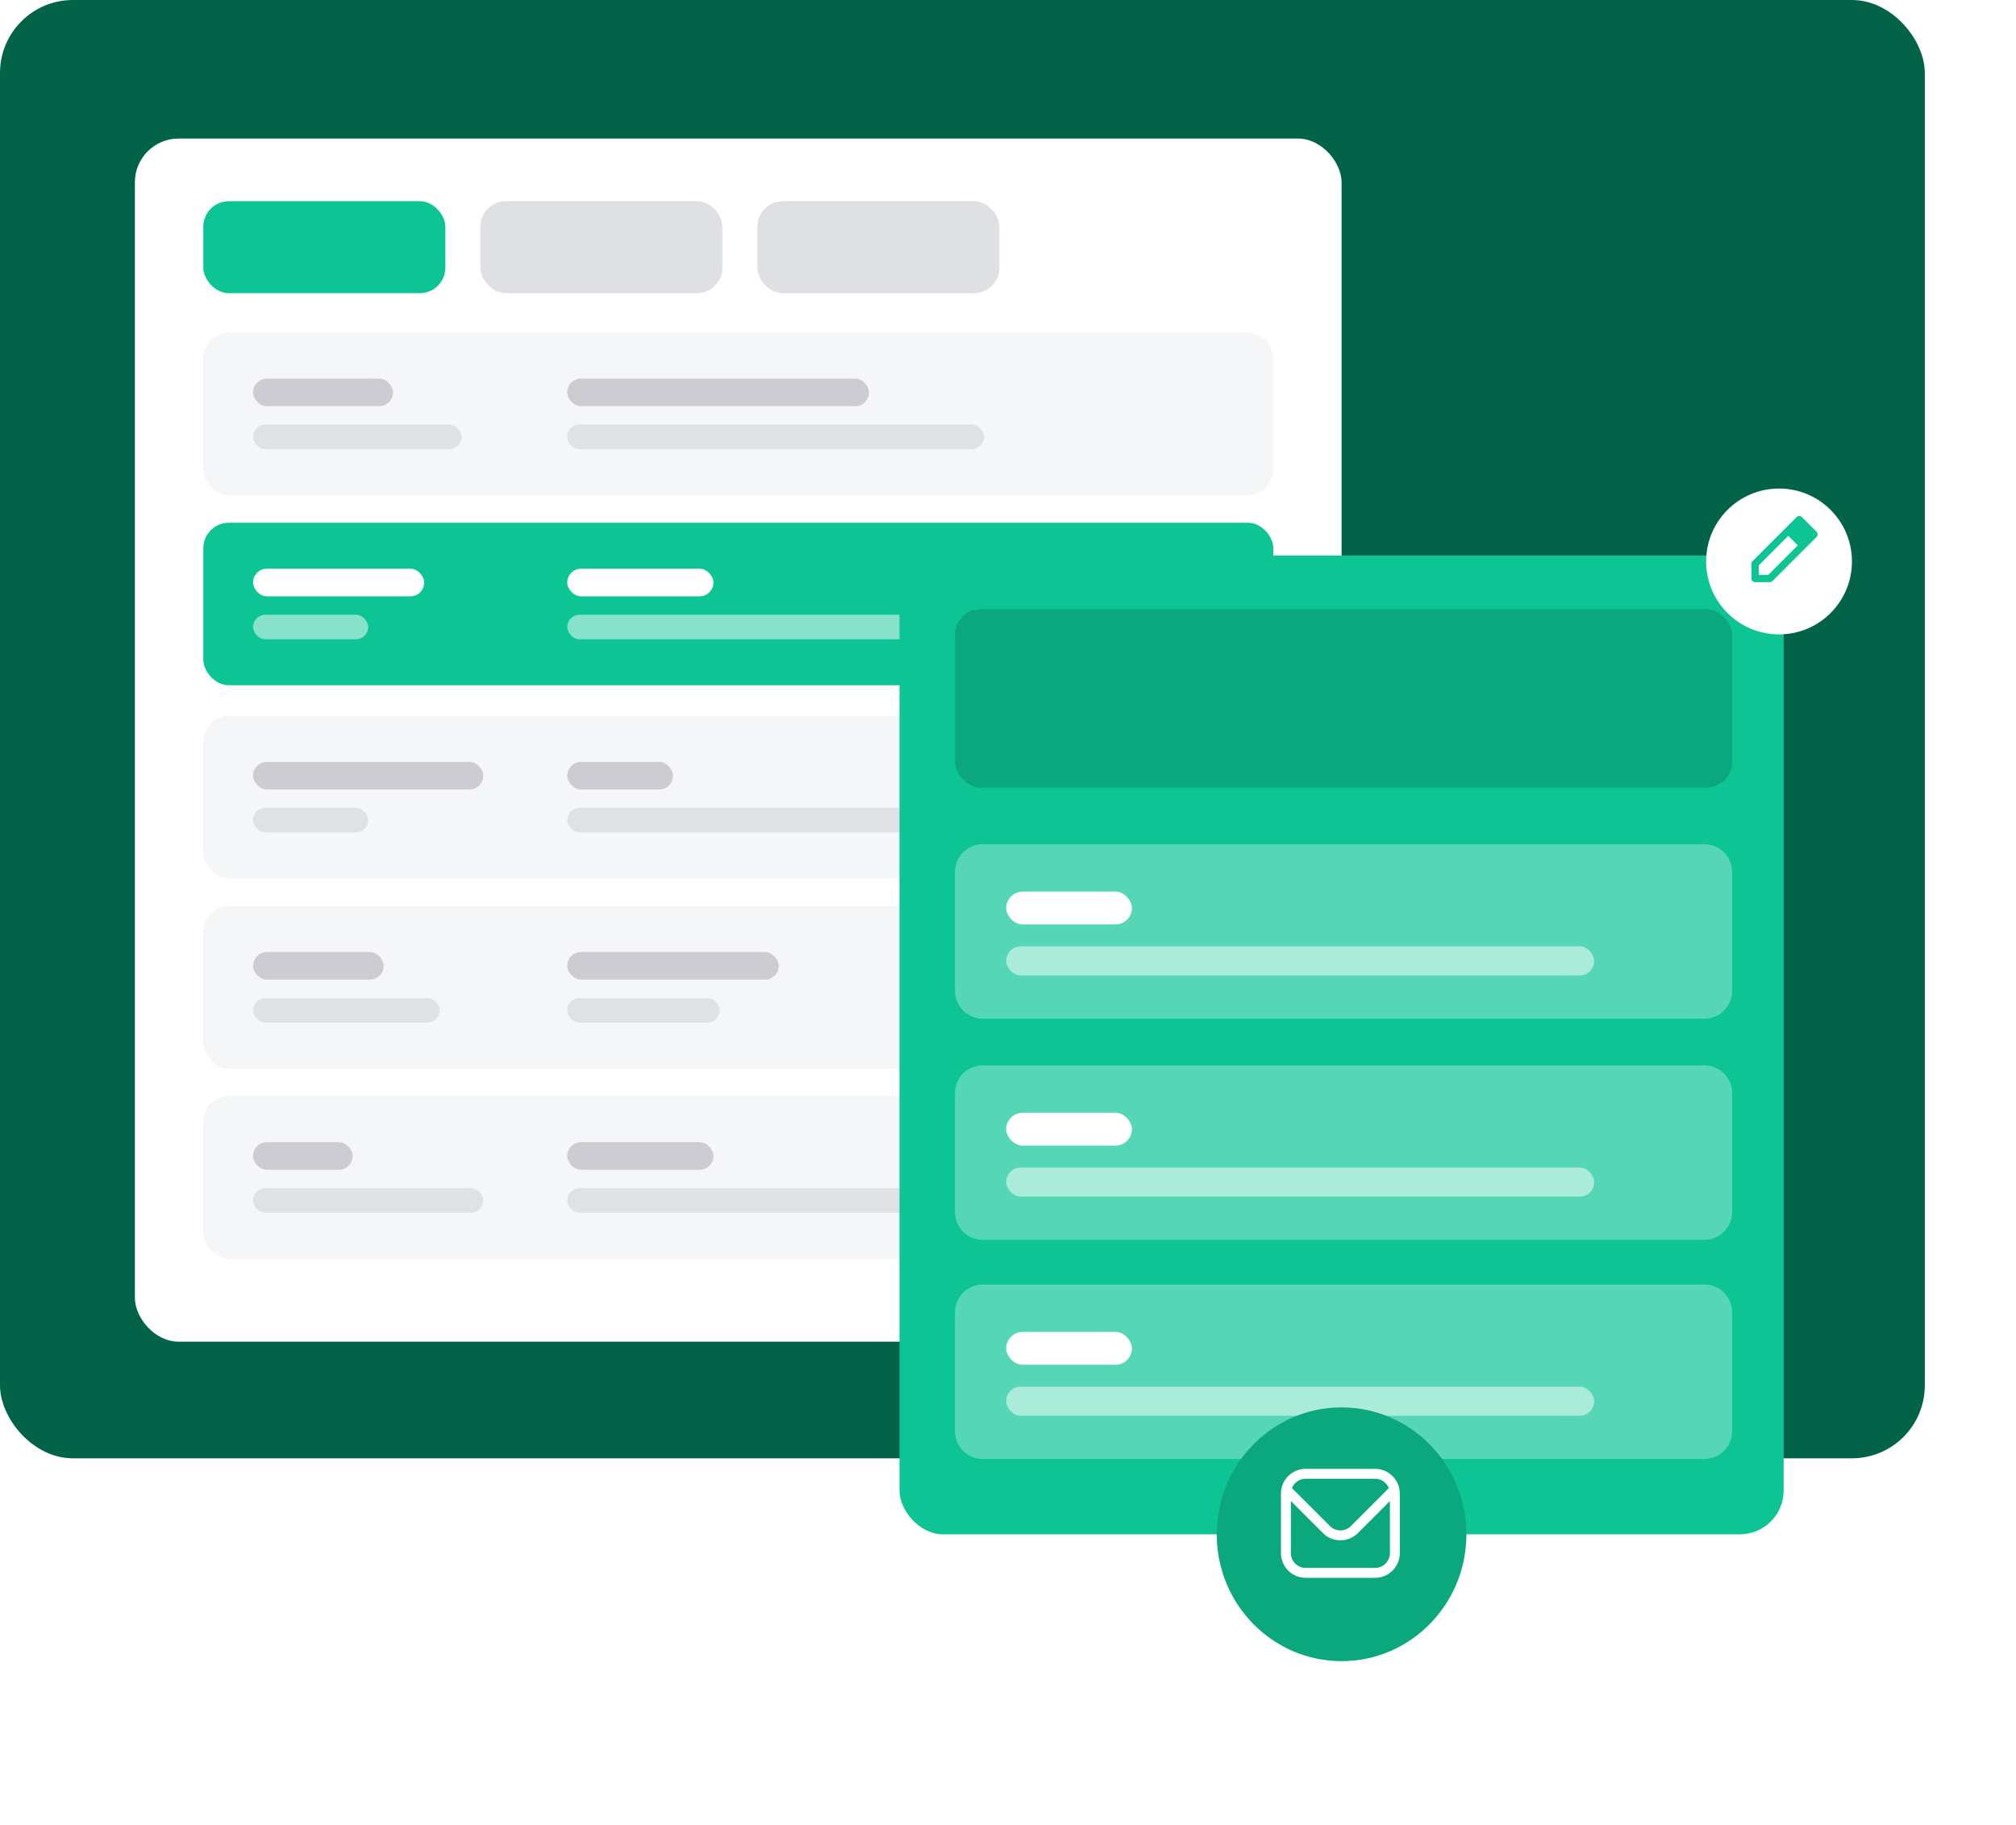
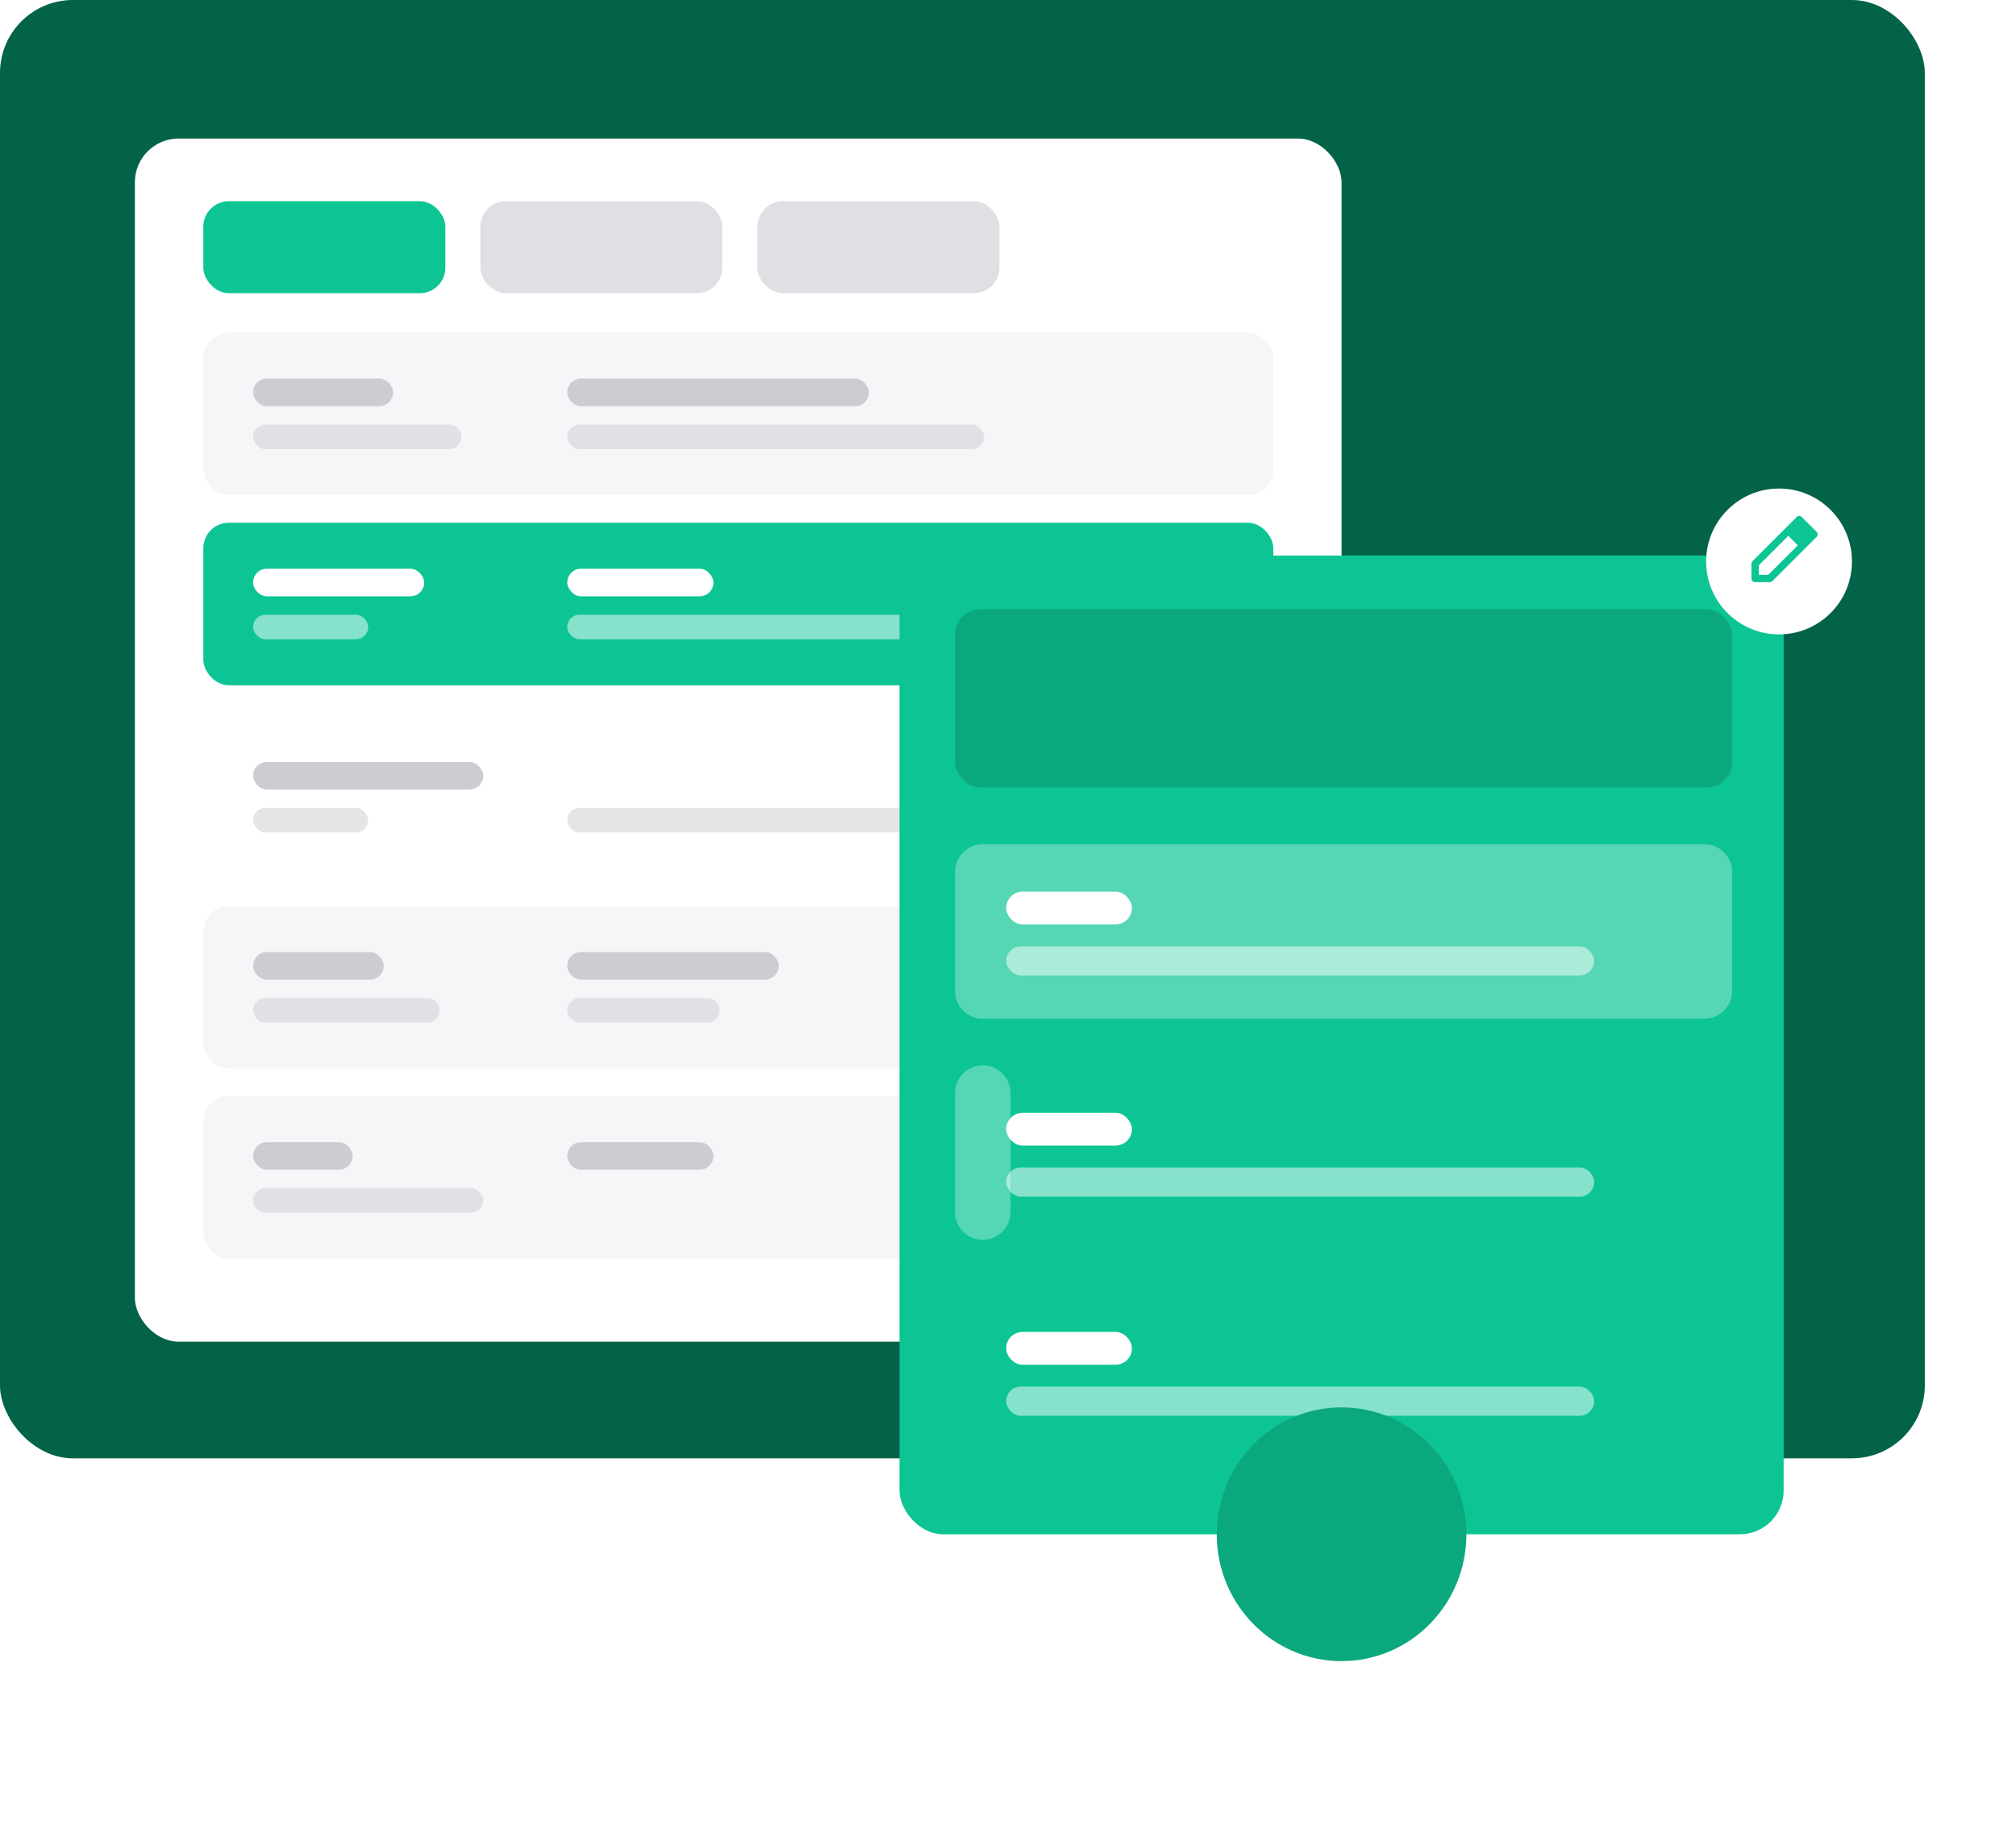
<svg xmlns="http://www.w3.org/2000/svg" width="553" height="500.634" viewBox="0 0 553 500.634">
  <defs>
    <filter id="Rectangle_959" x="14.5" y="15.5" width="376" height="375" filterUnits="userSpaceOnUse">
      <feOffset dy="3" input="SourceAlpha" />
      <feGaussianBlur stdDeviation="7.5" result="blur" />
      <feFlood flood-opacity="0.102" />
      <feComposite operator="in" in2="blur" />
      <feComposite in="SourceGraphic" />
    </filter>
    <filter id="Rectangle_994" x="224.236" y="129.866" width="287.525" height="313.465" filterUnits="userSpaceOnUse">
      <feOffset dy="3" input="SourceAlpha" />
      <feGaussianBlur stdDeviation="7.5" result="blur-2" />
      <feFlood flood-opacity="0.102" />
      <feComposite operator="in" in2="blur-2" />
      <feComposite in="SourceGraphic" />
    </filter>
    <filter id="Path_764" x="288.758" y="341.029" width="158.482" height="159.604" filterUnits="userSpaceOnUse">
      <feOffset dy="3" input="SourceAlpha" />
      <feGaussianBlur stdDeviation="15" result="blur-3" />
      <feFlood flood-opacity="0.161" />
      <feComposite operator="in" in2="blur-3" />
      <feComposite in="SourceGraphic" />
    </filter>
    <filter id="Ellipse_232" x="423" y="89" width="130" height="130" filterUnits="userSpaceOnUse">
      <feOffset dy="3" input="SourceAlpha" />
      <feGaussianBlur stdDeviation="15" result="blur-4" />
      <feFlood flood-opacity="0.161" />
      <feComposite operator="in" in2="blur-4" />
      <feComposite in="SourceGraphic" />
    </filter>
  </defs>
  <g id="Group_10134" data-name="Group 10134" transform="translate(-360 -3800)">
    <rect id="Rectangle_952" data-name="Rectangle 952" width="527.988" height="400" rx="20" transform="translate(360 3800)" fill="#036349" />
    <g id="Group_10098" data-name="Group 10098" transform="translate(-633 -601)">
      <g transform="matrix(1, 0, 0, 1, 993, 4401)" filter="url(#Rectangle_959)">
        <rect id="Rectangle_959-2" data-name="Rectangle 959" width="331" height="330" rx="12" transform="translate(37 35)" fill="#fff" />
      </g>
      <g id="Group_6000" data-name="Group 6000" transform="translate(1048.771 4456.187)">
        <g id="Group_5998" data-name="Group 5998" transform="translate(0 36.041)">
          <rect id="Rectangle_984" data-name="Rectangle 984" width="293.511" height="44.579" rx="7" fill="#f4f6f7" />
          <rect id="Rectangle_984-2" data-name="Rectangle 984" width="293.511" height="44.579" rx="7" transform="translate(0 52.149)" fill="#0dc594" />
          <rect id="Rectangle_984-3" data-name="Rectangle 984" width="293.511" height="44.579" rx="7" transform="translate(0 157.289)" fill="#f4f6f7" />
          <rect id="Rectangle_984-4" data-name="Rectangle 984" width="293.511" height="44.579" rx="7" transform="translate(0 209.438)" fill="#f4f6f7" />
-           <rect id="Rectangle_984-5" data-name="Rectangle 984" width="293.511" height="44.579" rx="7" transform="translate(0 105.14)" fill="#f4f6f7" />
          <rect id="Rectangle_961" data-name="Rectangle 961" width="38.395" height="7.57" rx="3.785" transform="translate(13.652 12.617)" fill="#ccccd2" />
          <rect id="Rectangle_962" data-name="Rectangle 962" width="57.166" height="6.729" rx="3.364" transform="translate(13.652 25.234)" fill="#ccccd2" opacity="0.5" />
          <rect id="Rectangle_1972" data-name="Rectangle 1972" width="82.763" height="7.57" rx="3.785" transform="translate(99.828 12.617)" fill="#ccccd2" />
          <rect id="Rectangle_1973" data-name="Rectangle 1973" width="114.333" height="6.729" rx="3.364" transform="translate(99.828 25.234)" fill="#ccccd2" opacity="0.5" />
          <rect id="Rectangle_1974" data-name="Rectangle 1974" width="63.139" height="7.57" rx="3.785" transform="translate(13.652 117.756)" fill="#ccccd2" />
          <rect id="Rectangle_1975" data-name="Rectangle 1975" width="31.57" height="6.729" rx="3.364" transform="translate(13.652 130.373)" fill="#ccccd2" opacity="0.5" />
-           <rect id="Rectangle_1976" data-name="Rectangle 1976" width="29.01" height="7.57" rx="3.785" transform="translate(99.828 117.756)" fill="#ccccd2" />
          <rect id="Rectangle_1977" data-name="Rectangle 1977" width="135.664" height="6.729" rx="3.364" transform="translate(99.828 130.373)" fill="#ccccd2" opacity="0.5" />
          <g id="Group_5997" data-name="Group 5997" transform="translate(13.652 64.766)">
            <rect id="Rectangle_1978" data-name="Rectangle 1978" width="46.928" height="7.57" rx="3.785" fill="#fff" />
            <rect id="Rectangle_1979" data-name="Rectangle 1979" width="31.57" height="6.729" rx="3.364" transform="translate(0 12.617)" fill="#fff" opacity="0.5" />
            <rect id="Rectangle_1980" data-name="Rectangle 1980" width="40.102" height="7.57" rx="3.785" transform="translate(86.176)" fill="#fff" />
            <rect id="Rectangle_1981" data-name="Rectangle 1981" width="154.435" height="6.729" rx="3.364" transform="translate(86.176 12.617)" fill="#fff" opacity="0.5" />
          </g>
          <rect id="Rectangle_1982" data-name="Rectangle 1982" width="35.836" height="7.57" rx="3.785" transform="translate(13.652 169.906)" fill="#ccccd2" />
          <rect id="Rectangle_1983" data-name="Rectangle 1983" width="51.194" height="6.729" rx="3.364" transform="translate(13.652 182.523)" fill="#ccccd2" opacity="0.5" />
          <rect id="Rectangle_1984" data-name="Rectangle 1984" width="58.02" height="7.57" rx="3.785" transform="translate(99.828 169.906)" fill="#ccccd2" />
          <rect id="Rectangle_1985" data-name="Rectangle 1985" width="41.808" height="6.729" rx="3.364" transform="translate(99.828 182.523)" fill="#ccccd2" opacity="0.5" />
          <rect id="Rectangle_1986" data-name="Rectangle 1986" width="27.303" height="7.57" rx="3.785" transform="translate(13.652 222.055)" fill="#ccccd2" />
          <rect id="Rectangle_1987" data-name="Rectangle 1987" width="63.139" height="6.729" rx="3.364" transform="translate(13.652 234.672)" fill="#ccccd2" opacity="0.5" />
          <rect id="Rectangle_1988" data-name="Rectangle 1988" width="40.102" height="7.57" rx="3.785" transform="translate(99.828 222.055)" fill="#ccccd2" />
-           <rect id="Rectangle_1989" data-name="Rectangle 1989" width="164.674" height="6.729" rx="3.364" transform="translate(99.828 234.672)" fill="#ccccd2" opacity="0.5" />
        </g>
        <g id="Group_5999" data-name="Group 5999" transform="translate(0)">
          <rect id="Rectangle_1991" data-name="Rectangle 1991" width="66.396" height="25.234" rx="7" fill="#0dc594" />
          <rect id="Rectangle_1992" data-name="Rectangle 1992" width="66.396" height="25.234" rx="7" transform="translate(75.987)" fill="#dfe0e4" />
          <rect id="Rectangle_1993" data-name="Rectangle 1993" width="66.396" height="25.234" rx="7" transform="translate(151.974)" fill="#dfe0e4" />
        </g>
      </g>
    </g>
    <g id="Group_10105" data-name="Group 10105">
      <g id="Group_10104" data-name="Group 10104" transform="translate(105 -8.436)">
        <g transform="matrix(1, 0, 0, 1, 255, 3808.44)" filter="url(#Rectangle_994)">
          <rect id="Rectangle_994-2" data-name="Rectangle 994" width="242.525" height="268.465" rx="12" transform="translate(246.74 149.37)" fill="#0dc594" />
        </g>
        <rect id="Rectangle_984-6" data-name="Rectangle 984" width="213.161" height="48.94" rx="7" transform="translate(516.963 3975.529)" opacity="0.15" />
        <g id="Group_10101" data-name="Group 10101">
          <path id="Path_781" data-name="Path 781" d="M7.613,0H205.548a7.613,7.613,0,0,1,7.613,7.613V40.24a7.613,7.613,0,0,1-7.613,7.613H7.613A7.613,7.613,0,0,1,0,40.24V7.613A7.613,7.613,0,0,1,7.613,0Z" transform="translate(516.963 4040)" fill="#fff" opacity="0.3" />
          <g id="Group_10100" data-name="Group 10100" transform="translate(0 -0.633)">
            <rect id="Rectangle_2333" data-name="Rectangle 2333" width="34.49" height="9" rx="4.5" transform="translate(531.002 4053.633)" fill="#fff" />
            <rect id="Rectangle_2334" data-name="Rectangle 2334" width="161.29" height="8" rx="4" transform="translate(531.002 4068.633)" fill="#fff" opacity="0.5" />
          </g>
        </g>
        <g id="Group_10102" data-name="Group 10102" transform="translate(0 60.654)">
-           <path id="Path_781-2" data-name="Path 781" d="M7.613,0H205.548a7.613,7.613,0,0,1,7.613,7.613V40.24a7.613,7.613,0,0,1-7.613,7.613H7.613A7.613,7.613,0,0,1,0,40.24V7.613A7.613,7.613,0,0,1,7.613,0Z" transform="translate(516.963 4040)" fill="#fff" opacity="0.3" />
+           <path id="Path_781-2" data-name="Path 781" d="M7.613,0a7.613,7.613,0,0,1,7.613,7.613V40.24a7.613,7.613,0,0,1-7.613,7.613H7.613A7.613,7.613,0,0,1,0,40.24V7.613A7.613,7.613,0,0,1,7.613,0Z" transform="translate(516.963 4040)" fill="#fff" opacity="0.3" />
          <g id="Group_10100-2" data-name="Group 10100" transform="translate(0 -0.633)">
            <rect id="Rectangle_2333-2" data-name="Rectangle 2333" width="34.49" height="9" rx="4.5" transform="translate(531.002 4053.633)" fill="#fff" />
            <rect id="Rectangle_2334-2" data-name="Rectangle 2334" width="161.29" height="8" rx="4" transform="translate(531.002 4068.633)" fill="#fff" opacity="0.5" />
          </g>
        </g>
        <g id="Group_10103" data-name="Group 10103" transform="translate(0 120.765)">
-           <path id="Path_781-3" data-name="Path 781" d="M7.613,0H205.548a7.613,7.613,0,0,1,7.613,7.613V40.24a7.613,7.613,0,0,1-7.613,7.613H7.613A7.613,7.613,0,0,1,0,40.24V7.613A7.613,7.613,0,0,1,7.613,0Z" transform="translate(516.963 4040)" fill="#fff" opacity="0.3" />
          <g id="Group_10100-3" data-name="Group 10100" transform="translate(0 -0.633)">
            <rect id="Rectangle_2333-3" data-name="Rectangle 2333" width="34.49" height="9" rx="4.5" transform="translate(531.002 4053.633)" fill="#fff" />
            <rect id="Rectangle_2334-3" data-name="Rectangle 2334" width="161.29" height="8" rx="4" transform="translate(531.002 4068.633)" fill="#fff" opacity="0.5" />
          </g>
        </g>
        <g id="Group_5960" data-name="Group 5960" transform="translate(588.758 4191.465)">
          <g transform="matrix(1, 0, 0, 1, -333.76, -383.03)" filter="url(#Path_764)">
            <path id="Path_764-2" data-name="Path 764" d="M34.241,0C53.152,0,68.482,15.581,68.482,34.8S53.152,69.6,34.241,69.6,0,54.023,0,34.8,15.33,0,34.241,0Z" transform="translate(333.76 383.03)" fill="#0ba87e" />
          </g>
-           <path id="envelope" d="M25.812,1H6.793A6.8,6.8,0,0,0,0,7.793V24.1a6.8,6.8,0,0,0,6.793,6.793h19.02A6.8,6.8,0,0,0,32.6,24.1V7.793A6.8,6.8,0,0,0,25.812,1ZM6.793,3.717h19.02a4.076,4.076,0,0,1,3.777,2.564l-10.4,10.405a4.085,4.085,0,0,1-5.766,0L3.016,6.281A4.076,4.076,0,0,1,6.793,3.717Zm19.02,24.454H6.793A4.076,4.076,0,0,1,2.717,24.1V9.831L11.5,18.607a6.8,6.8,0,0,0,9.608,0l8.782-8.776V24.1A4.076,4.076,0,0,1,25.812,28.171Z" transform="translate(17.615 18.858)" fill="#fff" />
        </g>
      </g>
      <g id="Group_10099" data-name="Group 10099" transform="translate(-493.6 -668.008)">
        <g transform="matrix(1, 0, 0, 1, 853.6, 4468.01)" filter="url(#Ellipse_232)">
          <circle id="Ellipse_232-2" data-name="Ellipse 232" cx="20" cy="20" r="20" transform="translate(468 131)" fill="#fff" />
        </g>
        <g id="Group_6002" data-name="Group 6002" transform="translate(1324.947 4618.611) rotate(-45)">
          <path id="Path_792" data-name="Path 792" d="M17.866,4.331,13.83.3A1.009,1.009,0,0,0,12.4.3h0L.3,12.4a1.008,1.008,0,0,0-.3.713v4.036a1.009,1.009,0,0,0,1.009,1.009H5.045a1.008,1.008,0,0,0,.713-.3L17.866,5.758a1.009,1.009,0,0,0,0-1.426h0ZM4.627,16.144H2.018V13.535l11.1-11.1,2.609,2.609Zm0,0" transform="translate(12.842 0) rotate(45)" fill="#0dc594" />
          <rect id="Rectangle_1956" data-name="Rectangle 1956" width="5.137" height="5.779" transform="translate(16.135 9.722)" fill="#0dc594" />
        </g>
      </g>
    </g>
  </g>
</svg>